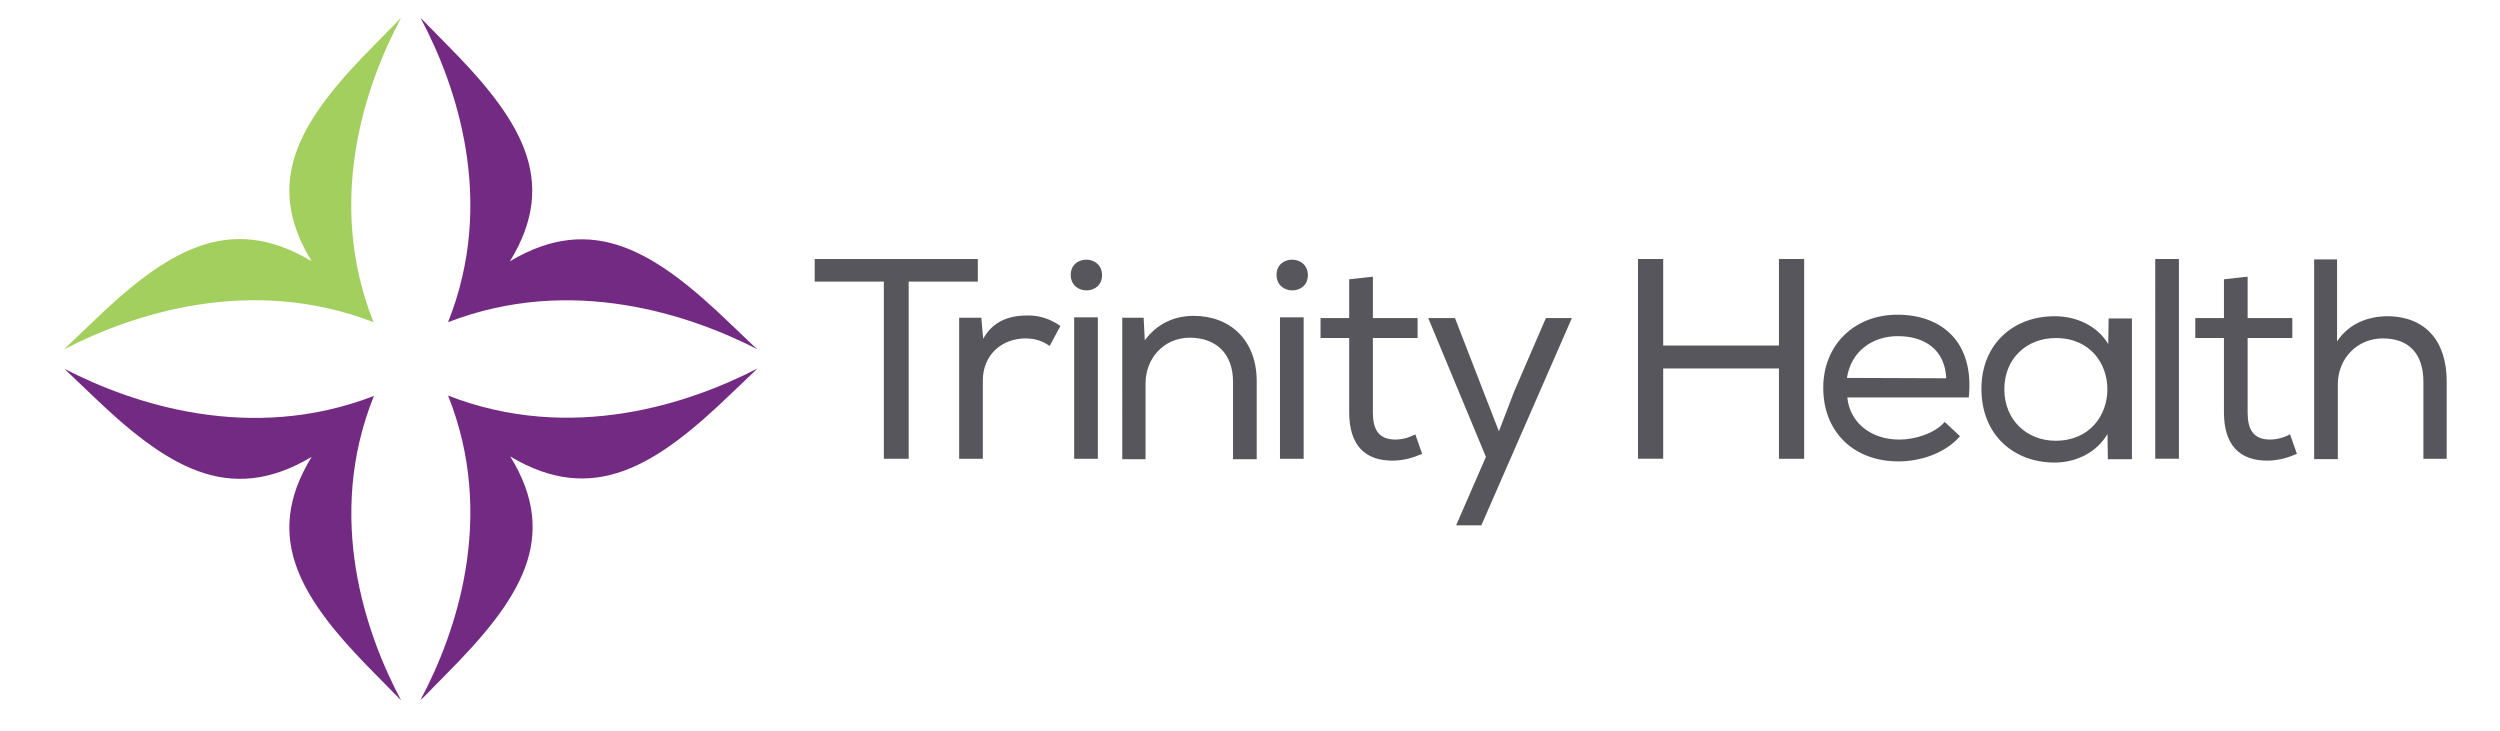
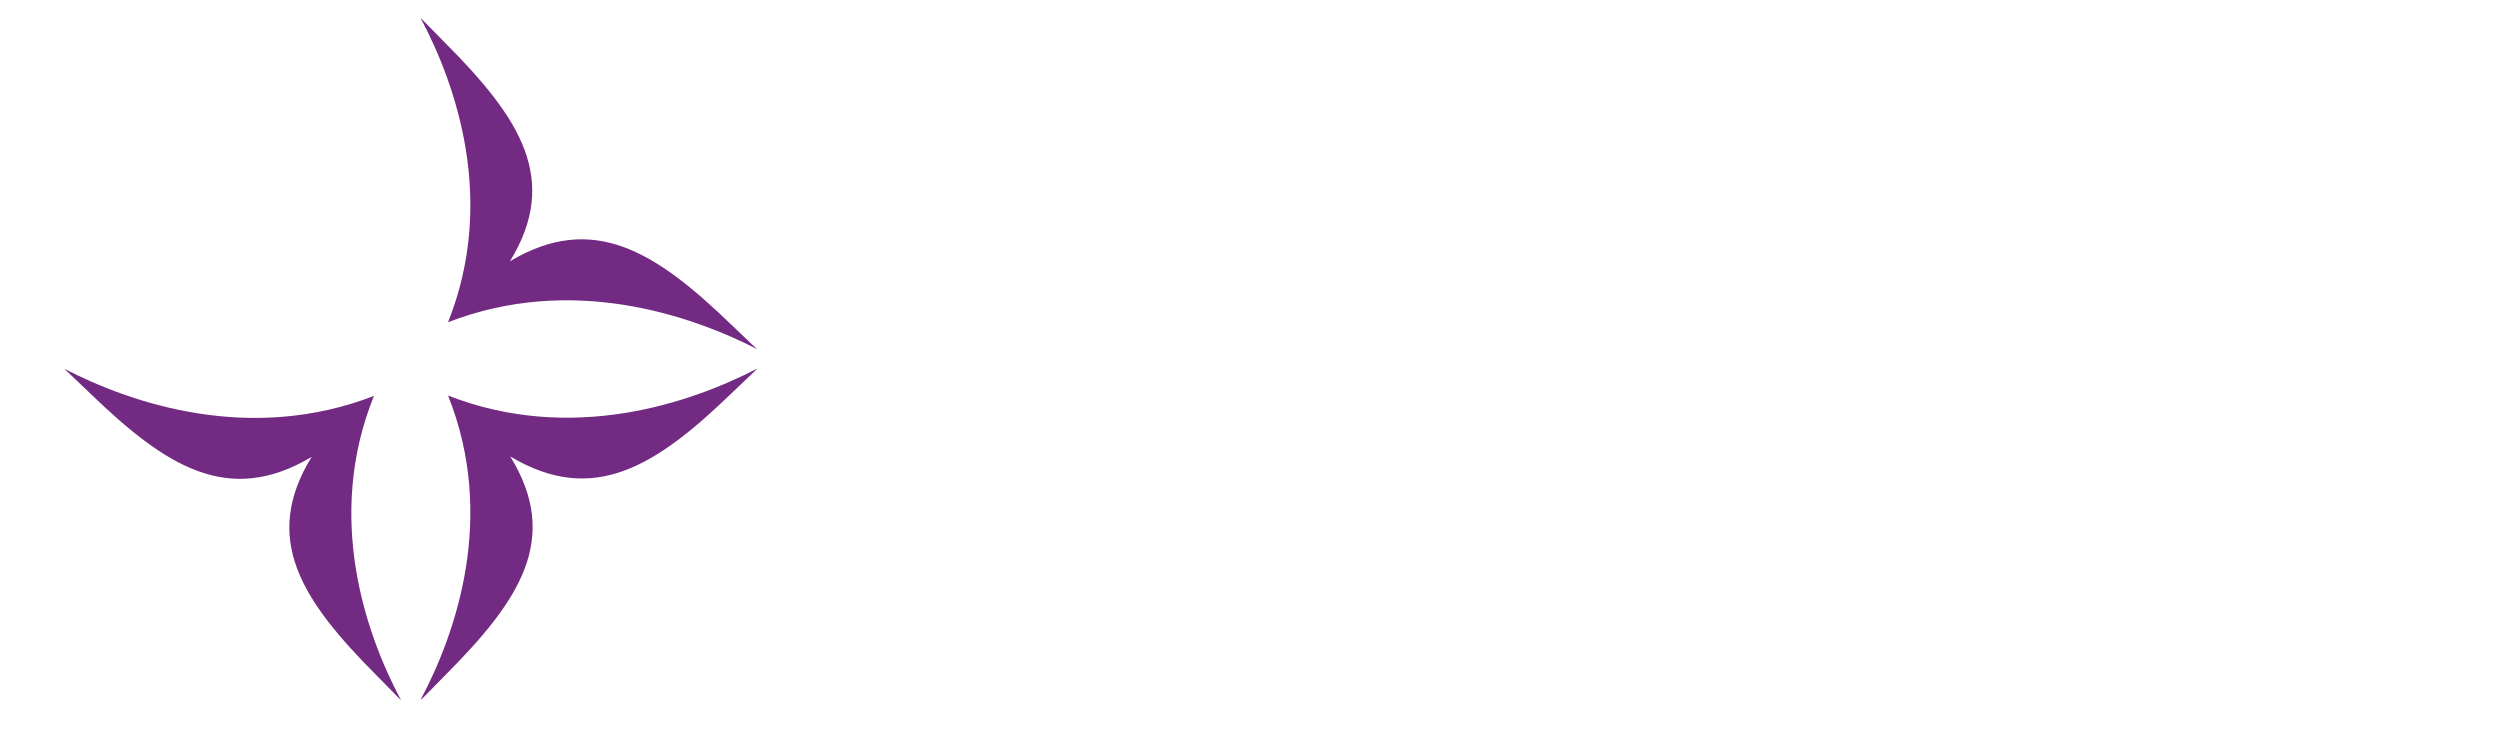
<svg xmlns="http://www.w3.org/2000/svg" fill="none" viewBox="0 0 270 79">
-   <path d="M87.987 30.413v-2.438h17.618v2.438h-7.468v19.134h-2.682V30.413h-7.468z" fill="#57565C" />
-   <path d="M105.981 34.315l.206 2.275c1.073-1.99 2.97-2.519 4.744-2.519 1.362-.04 2.641.447 3.59 1.138l-1.155 2.153c-.826-.569-1.609-.813-2.682-.813-2.476.04-4.538 1.747-4.538 4.55v8.45h-2.558V34.315h2.393zm10.03 15.233h2.558V34.273h-2.558v15.275zm3.012-19.825c0 2.194-3.383 2.194-3.383-.04 0-2.194 3.383-2.194 3.383.04zm2.138 4.592h2.352l.124 2.437c1.361-1.828 3.218-2.64 5.281-2.64 3.919 0 6.807 2.6 6.807 7.068v8.41h-2.558v-8.37c0-2.924-1.733-4.752-4.703-4.752-2.806.04-4.745 2.234-4.745 4.956v8.166h-2.516V34.314h-.042zm17.076 15.233h2.558V34.273h-2.558v15.275zm3.012-19.825c0 2.194-3.383 2.194-3.383-.04 0-2.194 3.383-2.194 3.383.04zm7.064 4.627h4.786v2.154h-4.827v8.044c0 1.787.577 2.924 2.434 2.924.701 0 1.485-.203 2.145-.568l.743 2.112c-1.032.447-1.981.69-3.012.732-3.301.08-4.868-1.829-4.868-5.2v-8.044h-3.095V34.35h3.095v-4.185l2.558-.284v4.469h.041zm11.671 22.386h-2.723l3.219-7.394-6.23-14.99h2.888l3.053 7.88 1.691 4.347 1.651-4.306 3.424-7.922h2.806l-9.779 22.385zm32.142-16.939h-12.501v9.75h-2.723V27.975h2.723v9.344h12.501v-9.344h2.723v21.572h-2.723v-9.75zm18.069 1.057c-.124-2.966-2.187-4.55-5.24-4.55-2.682 0-5.034 1.584-5.487 4.51l10.727.04zm1.485 6.256c-1.568 1.828-4.25 2.722-6.643 2.722-4.786 0-8.127-3.128-8.127-7.962 0-4.591 3.341-7.882 8.004-7.882 4.703 0 8.334 2.844 7.715 8.938h-13.12c.289 2.803 2.64 4.55 5.611 4.55 1.733 0 3.878-.69 4.909-1.91l1.651 1.544zm10.318-10.599c-3.053 0-5.529 2.153-5.529 5.525 0 3.372 2.476 5.566 5.529 5.566 7.467 0 7.467-11.132 0-11.091zm5.652 13.122l-.041-2.763c-1.238 2.113-3.548 3.088-5.694 3.088-4.456 0-7.921-3.006-7.921-7.963 0-4.915 3.548-7.88 7.962-7.84 2.311 0 4.58 1.056 5.735 3.006l.042-2.763h2.516v15.194h-2.475l-.124.04zm7.672-.086h-2.558V27.975h2.558v21.572zm7.465-15.197h4.785v2.154h-4.827v8.044c0 1.787.578 2.924 2.434 2.924.702 0 1.486-.203 2.146-.568l.743 2.112c-1.032.447-1.981.69-3.012.732-3.301.08-4.869-1.829-4.869-5.2v-8.044h-3.094V34.35h3.094v-4.185l2.558-.284v4.469h.042zm9.615-6.332v8.856c1.321-1.99 3.383-2.681 5.364-2.722 4.332 0 6.477 2.844 6.477 7.028v8.369h-2.516V41.22c0-3.006-1.568-4.672-4.374-4.672-2.805 0-4.868 2.194-4.868 4.956v8.084h-2.558v-21.57h2.475z" fill="#57565C" />
-   <path d="M43.314 1.934l-.248.243-2.475 2.52c-7.963 8.002-12.377 14.665-6.931 23.521-8.994-5.403-15.802-1.056-23.888 6.784L7.214 37.44l-.29.284c7.303-3.778 20.093-8.084 33.42-2.925-5.24-13.122-.867-25.675 2.97-32.865z" fill="#A3CF5E" />
  <path d="M81.807 37.724l-.29-.243-2.557-2.438c-8.128-7.84-14.894-12.188-23.888-6.825 5.446-8.856 1.031-15.519-6.932-23.522l-2.475-2.519-.248-.243c3.837 7.19 8.21 19.743 2.971 32.865 13.326-5.16 26.116-.812 33.419 2.925zM43.313 75.626l-.247-.244-2.476-2.518c-7.963-8.004-12.377-14.666-6.931-23.522-8.994 5.362-15.76 1.015-23.888-6.825l-2.558-2.438-.248-.244c7.303 3.779 20.093 8.085 33.419 2.925-5.281 13.082-.908 25.675 2.93 32.866zm38.494-35.831l-.248.244-2.558 2.438c-8.128 7.84-14.894 12.187-23.888 6.825 5.446 8.856 1.031 15.518-6.931 23.521l-2.476 2.52-.289.243c3.837-7.19 8.21-19.784 2.971-32.866 13.326 5.2 26.116.854 33.419-2.925z" fill="#732A83" />
</svg>